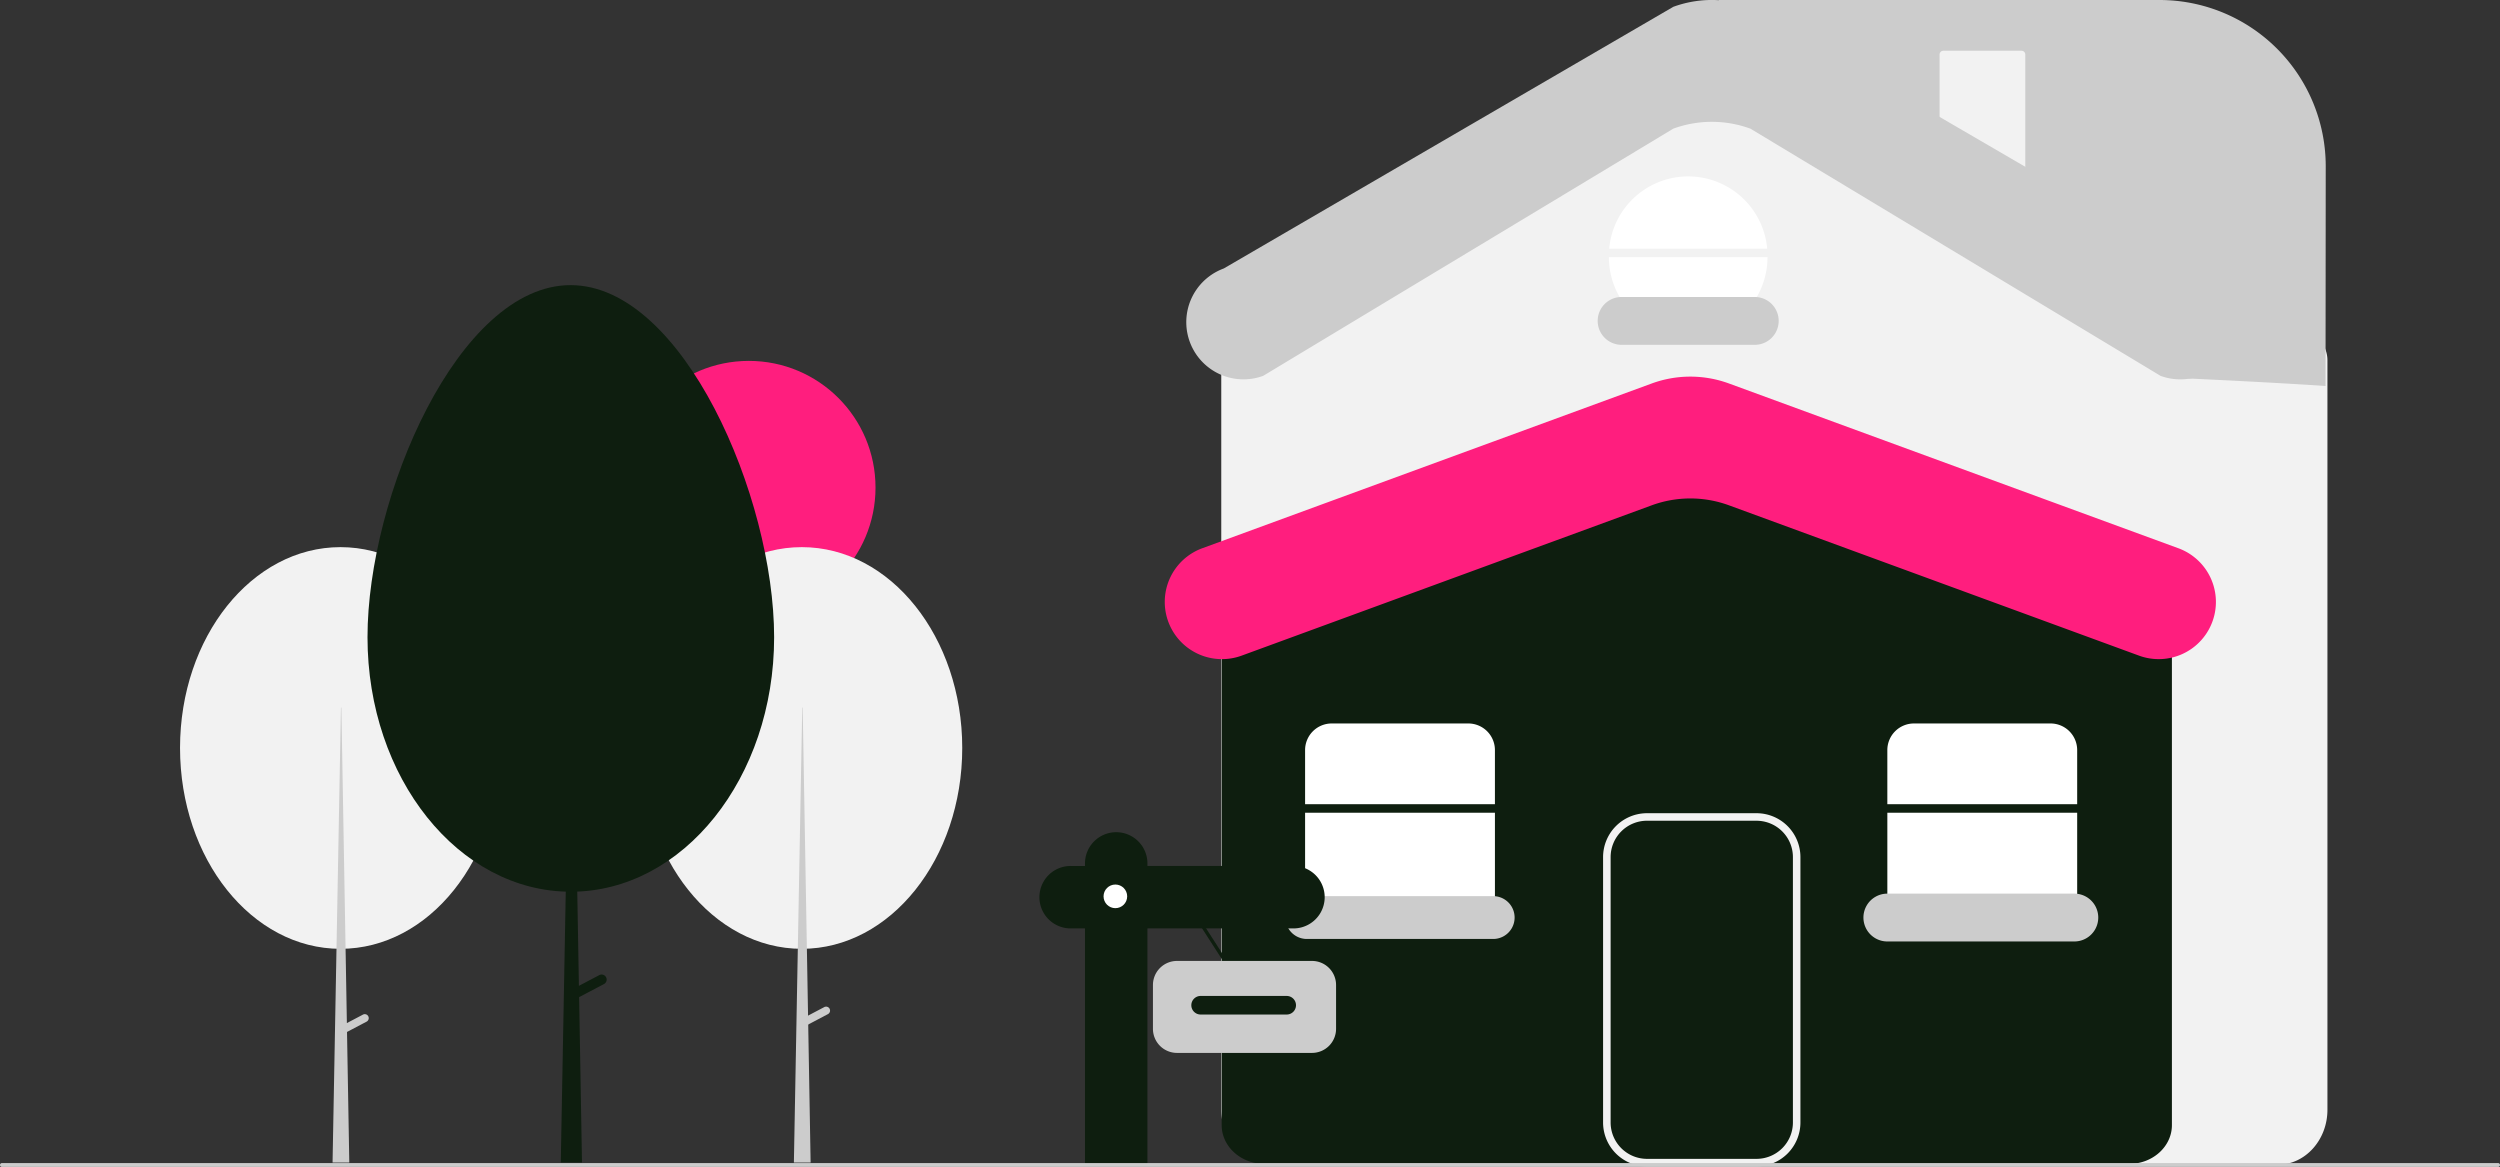
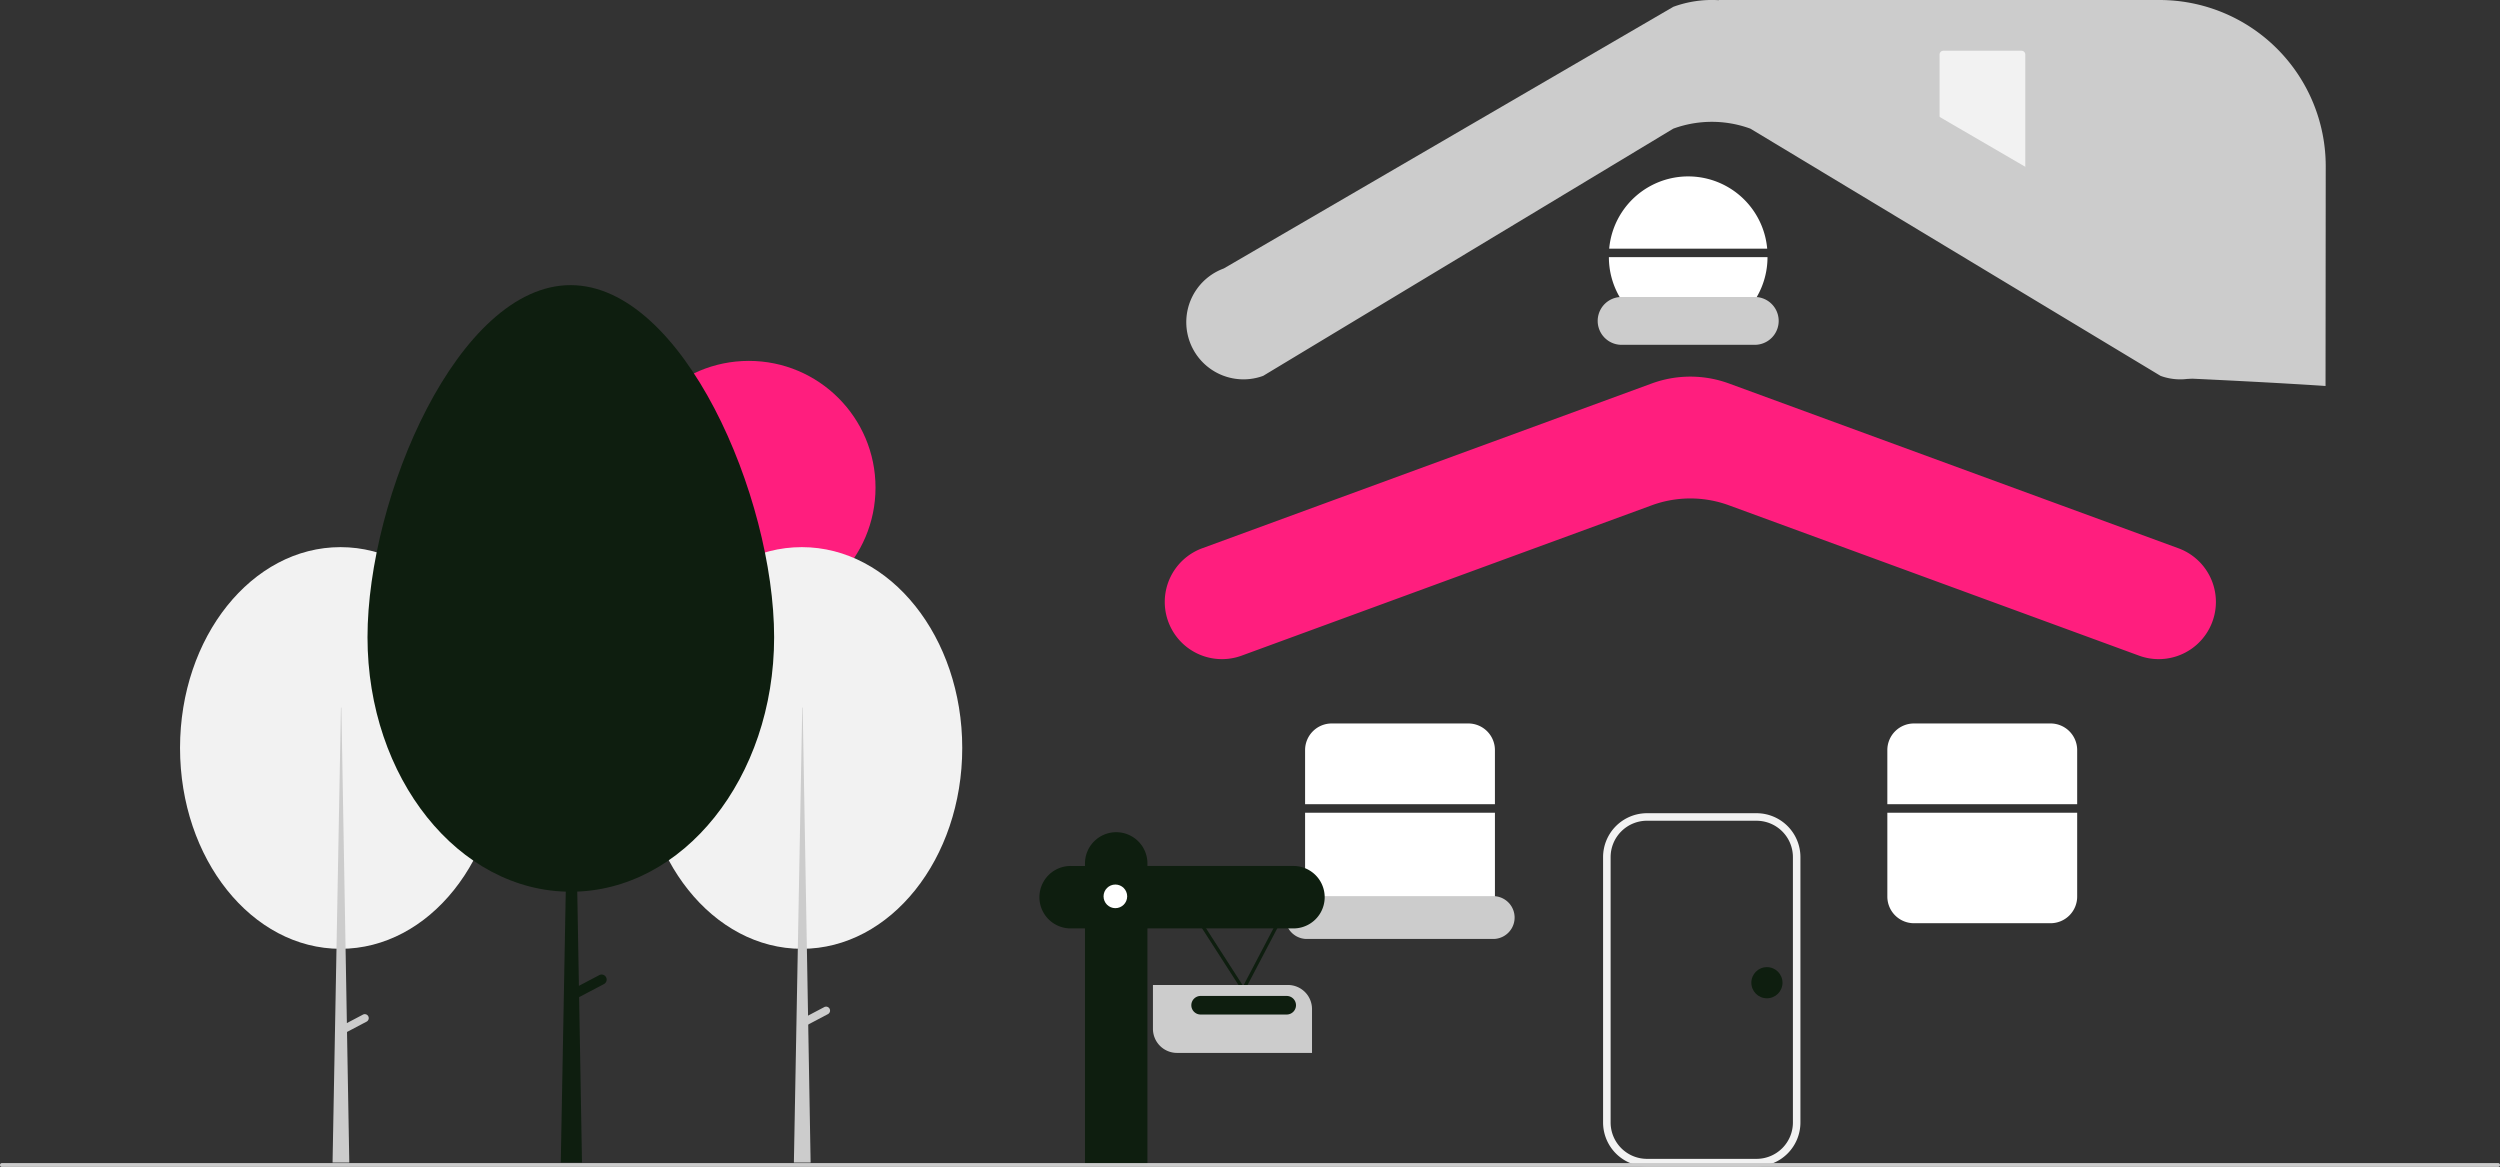
<svg xmlns="http://www.w3.org/2000/svg" id="buying-home-pic" width="523" height="244.125" viewBox="0 0 523 244.125">
  <rect x="0" y="0" width="523" height="244.125" fill="#333333" stroke="none" />
-   <path id="Path_380" data-name="Path 380" d="M809.557,477.431H598.926c-5.729,0-10.39-5.156-10.39-11.495V309.3a6.453,6.453,0,0,1,3.432-5.834l79.595-48.184a31.646,31.646,0,0,1,28.082-.028l116.851,48.208a6.454,6.454,0,0,1,3.453,5.844V465.936C819.947,472.274,815.286,477.431,809.557,477.431Z" transform="translate(-333.048 -233.776)" fill="#f2f2f2" />
-   <path id="Path_381" data-name="Path 381" d="M778.534,538.487H597.66c-4.94,0-8.959-3.64-8.959-8.114V420.884a4.55,4.55,0,0,1,2.986-4.157L675.9,383.037A32.788,32.788,0,0,1,700,383.025l84.5,33.7a4.55,4.55,0,0,1,2.991,4.159V530.374C787.494,534.848,783.474,538.487,778.534,538.487Z" transform="translate(-333.127 -295.002)" fill="#0E1E0F" />
  <circle id="Ellipse_24" data-name="Ellipse 24" cx="26.503" cy="26.503" r="26.503" transform="translate(130.152 75.498)" fill="#FF1E7E" />
  <ellipse id="Ellipse_25" data-name="Ellipse 25" cx="33.567" cy="42.016" rx="33.567" ry="42.016" transform="translate(134.167 114.461)" fill="#f2f2f2" />
  <path id="Path_382" data-name="Path 382" d="M318.4,282.238h.092l1.66,95.168h-3.5Z" transform="translate(-150.571 -134.209)" fill="#ccc" />
  <path id="Path_383" data-name="Path 383" d="M426.933,619.233h0a.83.83,0,0,1-.348,1.121l-4.814,2.535L421,621.42l4.814-2.535a.83.83,0,0,1,1.121.348Z" transform="translate(-253.381 -408.2)" fill="#ccc" />
  <ellipse id="Ellipse_26" data-name="Ellipse 26" cx="33.567" cy="42.016" rx="33.567" ry="42.016" transform="translate(37.663 114.461)" fill="#f2f2f2" />
  <path id="Path_384" data-name="Path 384" d="M241.536,564.086h0a.83.83,0,0,0-1.121-.348l-3.361,1.769-1.151-66h-.092l-1.752,95.168h3.5l-.476-27.31,4.1-2.16a.83.83,0,0,0,.348-1.121Z" transform="translate(-164.488 -351.479)" fill="#ccc" />
  <path id="Path_385" data-name="Path 385" d="M290.483,331c23.491,0,42.583,44.262,42.583,73.665S314.024,457.9,290.533,457.9,248,434.068,248,404.665,266.993,331,290.483,331Z" transform="translate(-171.118 -271.351)" fill="#0E1E0F" />
  <path id="Path_386" data-name="Path 386" d="M334.56,532.868a1.051,1.051,0,0,0-1.42-.441l-4.259,2.242-1.458-83.629h-.117l-2.22,120.589h4.44l-.6-34.6,5.2-2.736a1.051,1.051,0,0,0,.441-1.42Z" transform="translate(-207.773 -328.432)" fill="#0E1E0F" />
  <path id="Path_387" data-name="Path 387" d="M661.687,522.733V511.409a5.569,5.569,0,0,0-5.569-5.569H627.543a5.569,5.569,0,0,0-5.569,5.569v11.324Z" transform="translate(-348.949 -354.49)" fill="#fff" />
  <path id="Path_388" data-name="Path 388" d="M621.974,541.439v17.548a5.569,5.569,0,0,0,5.569,5.569h28.576a5.569,5.569,0,0,0,5.569-5.569V541.439Z" transform="translate(-348.949 -371.419)" fill="#fff" />
  <path id="Path_389" data-name="Path 389" d="M769.82,425.864l-85.793-31.45a23.465,23.465,0,0,0-16.152,0l-85.792,31.45A11.965,11.965,0,0,1,566,414.63h0a11.965,11.965,0,0,1,7.847-11.234l94.029-34.469a23.464,23.464,0,0,1,16.152,0L778.057,403.4A11.965,11.965,0,0,1,785.9,414.63h0a11.965,11.965,0,0,1-16.083,11.234Z" transform="translate(-322.332 -288.704)" fill="#FF1E7E" />
  <path id="Path_390" data-name="Path 390" d="M772.941,615.521h-22.93a9.189,9.189,0,0,1-9.178-9.178v-55.53a9.189,9.189,0,0,1,9.178-9.178h22.93a9.189,9.189,0,0,1,9.178,9.178v55.53A9.189,9.189,0,0,1,772.941,615.521Zm-22.93-72.313a7.614,7.614,0,0,0-7.6,7.6v55.53a7.614,7.614,0,0,0,7.6,7.605h22.93a7.614,7.614,0,0,0,7.605-7.6v-55.53a7.614,7.614,0,0,0-7.605-7.6Z" transform="translate(-405.469 -371.511)" fill="#f2f2f2" />
  <path id="Path_391" data-name="Path 391" d="M776.324,302.748a16.593,16.593,0,0,0-33.054,0Z" transform="translate(-406.627 -250.729)" fill="#fff" />
  <path id="Path_392" data-name="Path 392" d="M743.151,319.842a16.59,16.59,0,1,0,33.181,0Z" transform="translate(-406.571 -266.045)" fill="#fff" />
  <path id="Path_393" data-name="Path 393" d="M771.544,345.737H743.686a5,5,0,1,1,0-10.008h27.858a5,5,0,0,1,0,10.008Z" transform="translate(-404.446 -273.6)" fill="#ccc" />
  <path id="Path_394" data-name="Path 394" d="M618.478,574.713a4.48,4.48,0,0,0,0,8.959H657.6a4.48,4.48,0,0,0,0-8.959Z" transform="translate(-345.156 -387.241)" fill="#ccc" />
  <path id="Path_395" data-name="Path 395" d="M854.216,541.439v17.548a5.569,5.569,0,0,0,5.569,5.569H888.36a5.569,5.569,0,0,0,5.569-5.569V541.439Z" transform="translate(-459.384 -371.419)" fill="#fff" />
  <path id="Path_396" data-name="Path 396" d="M893.929,522.733V511.409a5.569,5.569,0,0,0-5.569-5.569H859.784a5.569,5.569,0,0,0-5.569,5.569v11.324Z" transform="translate(-459.384 -354.49)" fill="#fff" />
  <circle id="Ellipse_27" data-name="Ellipse 27" cx="3.26" cy="3.26" r="3.26" transform="translate(366.38 202.324)" fill="#0E1E0F" />
  <path id="Path_397" data-name="Path 397" d="M484.344,377.521,471.5,357.546l.594-.382,12.185,18.954,9.929-18.927.625.328Z" transform="translate(-224.208 -169.838)" fill="#0E1E0F" />
  <path id="Path_398" data-name="Path 398" d="M569.148,556.275H538.6v-.53a6.533,6.533,0,0,0-6.533-6.533h0a6.533,6.533,0,0,0-6.533,6.533v.53h-3a6.533,6.533,0,0,0,0,13.066h3v49.372c13.018-.261-.094.264,13.066,0V569.342h30.547a6.533,6.533,0,0,0,0-13.066Z" transform="translate(-298.556 -375.115)" fill="#0E1E0F" />
  <circle id="Ellipse_28" data-name="Ellipse 28" cx="2.472" cy="2.472" r="2.472" transform="translate(230.863 185.045)" fill="#fff" />
-   <path id="Path_399" data-name="Path 399" d="M594.565,619.8H566.318a5.038,5.038,0,0,1-5.032-5.032V605.59a5.038,5.038,0,0,1,5.032-5.032h28.247a5.038,5.038,0,0,1,5.032,5.032v9.177A5.038,5.038,0,0,1,594.565,619.8Z" transform="translate(-320.091 -399.531)" fill="#ccc" />
+   <path id="Path_399" data-name="Path 399" d="M594.565,619.8H566.318a5.038,5.038,0,0,1-5.032-5.032V605.59h28.247a5.038,5.038,0,0,1,5.032,5.032v9.177A5.038,5.038,0,0,1,594.565,619.8Z" transform="translate(-320.091 -399.531)" fill="#ccc" />
  <path id="Path_434" data-name="Path 434" d="M1.942,0h18.01a1.942,1.942,0,0,1,0,3.885H1.942A1.942,1.942,0,0,1,1.942,0Z" transform="translate(249.227 208.353)" fill="#0E1E0F" />
  <path id="Path_400" data-name="Path 400" d="M624.007,681.995H101.818a.405.405,0,1,1,0-.811H624.007a.405.405,0,0,1,0,.811Z" transform="translate(-101.412 -437.87)" fill="#ccc" />
-   <path id="Path_401" data-name="Path 401" d="M888.8,583.721h-39.12a5,5,0,1,1,0-10.008H888.8a5,5,0,1,1,0,10.008Z" transform="translate(-454.847 -386.765)" fill="#ccc" />
  <path id="Path_402" data-name="Path 402" d="M913.923,298.019s-9.487-.673-28.846-1.573C862,256.061,787,246.326,787,217.27h92.186a34.777,34.777,0,0,1,34.777,34.777Z" transform="translate(-427.42 -217.27)" fill="#ccc" />
  <path id="Path_403" data-name="Path 403" d="M875.842,237.514a.788.788,0,0,0-.787.787v26.266a.787.787,0,0,0,.787.787H892.2a.788.788,0,0,0,.787-.787V238.3a.788.788,0,0,0-.787-.787Z" transform="translate(-469.294 -226.896)" fill="#f2f2f2" />
  <path id="Path_404" data-name="Path 404" d="M778.4,295.9l-85.792-51.71a23.465,23.465,0,0,0-16.152,0L590.668,295.9a11.965,11.965,0,0,1-16.083-11.234h0a11.965,11.965,0,0,1,7.847-11.234L676.46,218.7a23.465,23.465,0,0,1,16.152,0l94.029,54.729a11.965,11.965,0,0,1,7.847,11.234h0A11.965,11.965,0,0,1,778.4,295.9Z" transform="translate(-326.414 -217.27)" fill="#ccc" />
</svg>